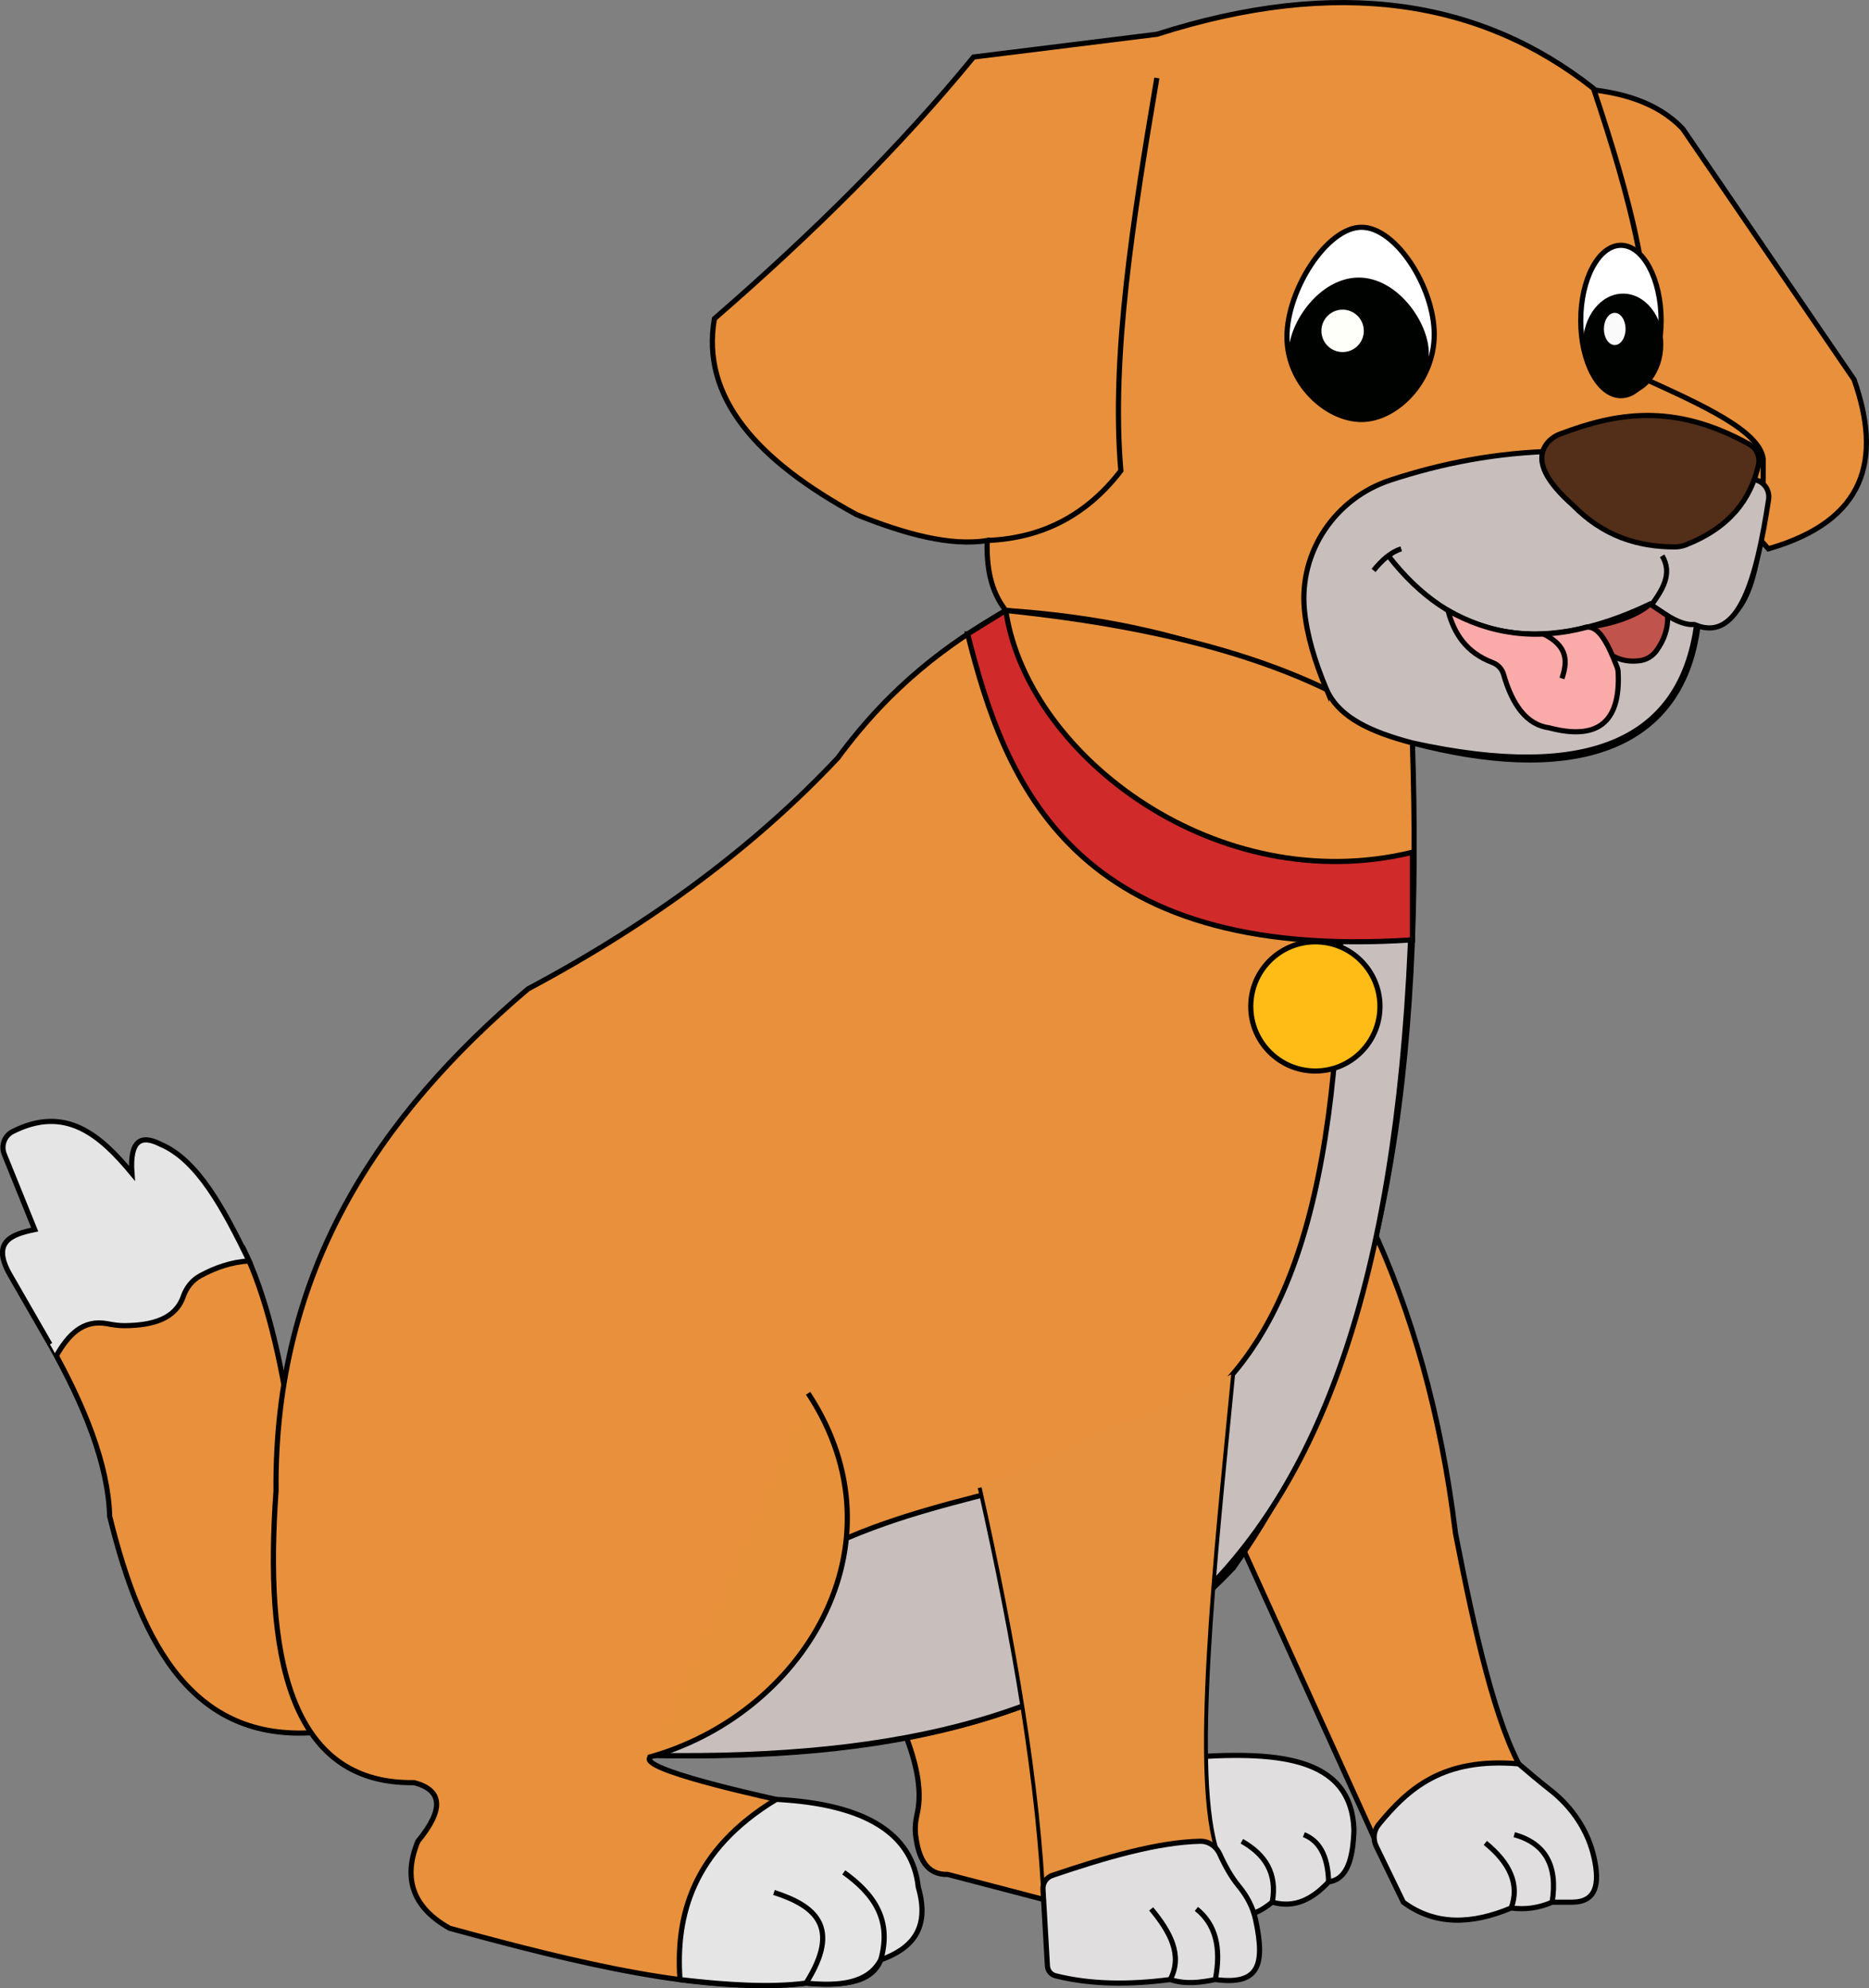
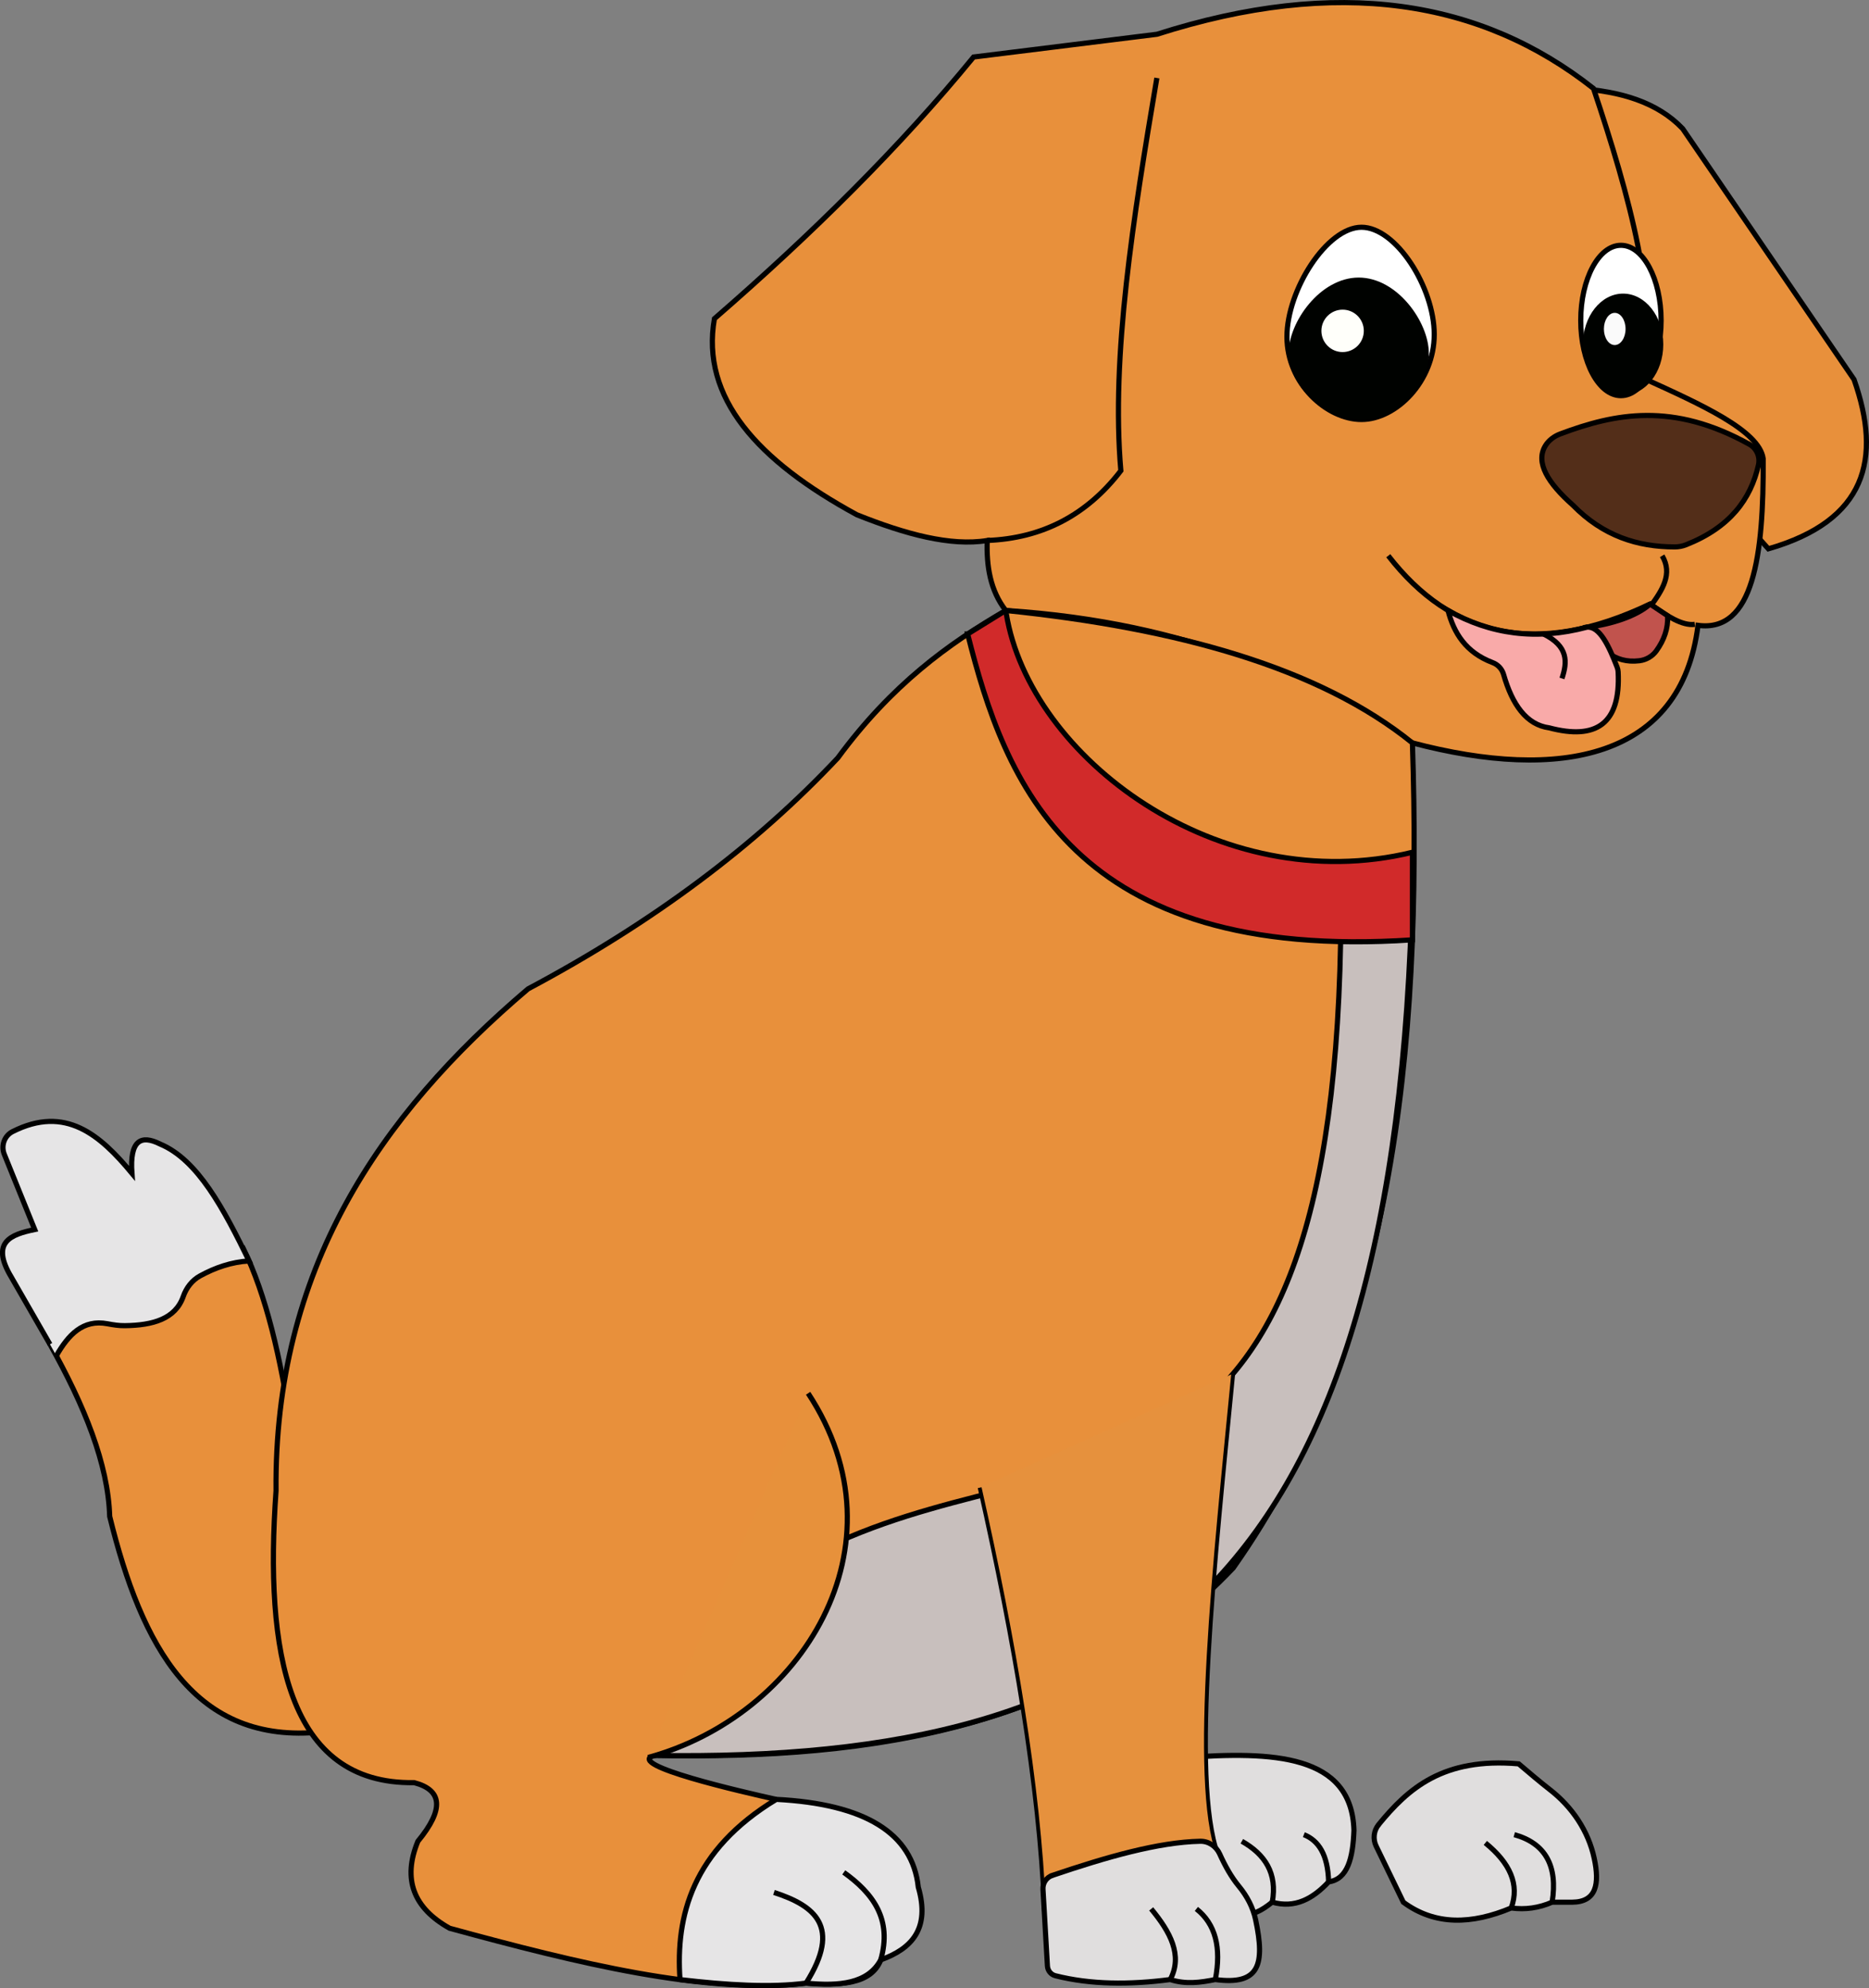
<svg xmlns="http://www.w3.org/2000/svg" id="Calque_2" viewBox="0 0 362.23 385.28">
  <rect x="0" y="0" width="362.23" height="385.28" fill="#808080" stroke="none" />
  <defs>
    <style>
      .cls-1 {
        fill: #e8903b;
      }

      .cls-1, .cls-2, .cls-3, .cls-4, .cls-5, .cls-6, .cls-7, .cls-8, .cls-9, .cls-10, .cls-11, .cls-12, .cls-13 {
        stroke: #000;
        stroke-miterlimit: 10;
      }

      .cls-14 {
        fill: #fffffa;
      }

      .cls-2 {
        fill: #e6e5e6;
      }

      .cls-3 {
        fill: #c8bfbd;
      }

      .cls-4 {
        fill: #f9aaa9;
      }

      .cls-5 {
        fill: #ffbc17;
      }

      .cls-6 {
        fill: #e6913d;
        stroke-width: .75px;
      }

      .cls-7 {
        fill: #fff;
      }

      .cls-15 {
        fill: #000200;
      }

      .cls-8 {
        fill: #d12a2a;
      }

      .cls-16 {
        fill: #fafafa;
      }

      .cls-9 {
        fill: #c1534d;
      }

      .cls-10 {
        fill: none;
      }

      .cls-11 {
        fill: #e0dede;
      }

      .cls-12 {
        fill: #e7913b;
      }

      .cls-13 {
        fill: #532e19;
      }
    </style>
  </defs>
  <g id="Calque_1-2" data-name="Calque_1">
    <g>
-       <path class="cls-1" d="M175.09,335.2c2.42,6.03,3.74,11.63,2.67,16.29-.32,1.38-.48,2.79-.3,4.19.56,4.46,2.1,7.68,6.23,7.58l20.54,5.37,3.89-24.97-5.37-10.88-8.86-6.85-18.8,9.26Z" />
-       <path class="cls-11" d="M229.47,340.63c17.27-1.28,32.51-.63,32.94,14.09-.2,5.27-1.18,9.47-4.91,9.98-3.04,3.25-6.49,5.19-10.93,3.93-2.02,1.62-3.97,2.74-5.7,2.09-7.11-6.99-10.35-17.54-11.4-30.09Z" />
-       <path class="cls-1" d="M295.13,343.25l-28.36,13.89-30.62-67.49,29.49-52.46c7.89,16.89,13.6,36.58,16.45,59.97,3.79,19.54,7.83,37.15,13.04,46.08Z" />
+       <path class="cls-11" d="M229.47,340.63c17.27-1.28,32.51-.63,32.94,14.09-.2,5.27-1.18,9.47-4.91,9.98-3.04,3.25-6.49,5.19-10.93,3.93-2.02,1.62-3.97,2.74-5.7,2.09-7.11-6.99-10.35-17.54-11.4-30.09" />
      <path class="cls-11" d="M267.19,353.6c5.73-7,12.49-13.05,27.15-11.77,2.02,1.7,4.07,3.47,6.03,4.99,4.31,3.34,7.47,8,8.61,13.34,1.05,4.92.44,8.44-4.27,8.48h-3.89c-2.58,1.12-5.22,1.49-7.93,1.12-7.65,3.2-14.73,3.44-20.91-1.12l-5.27-10.87c-.66-1.36-.48-2.99.48-4.16Z" />
      <path class="cls-1" d="M62.34,335.64l-5.9-58.78c-2.04-13.68-4.85-25.9-9.3-34.95-17.5,5.12-34.15,10.42-37.45,18.61,6.66,11.87,11.26,23.19,11.57,33.36,6.2,25.2,16.45,44.31,41.08,41.76Z" />
      <path class="cls-2" d="M10.92,262.74c2.33-4.07,5.17-7.11,9.91-6.2,1.11.21,2.23.39,3.36.37,5.44-.06,9.8-1.31,11.32-5.64.59-1.69,1.7-3.15,3.27-4.01,2.93-1.6,6.05-2.68,9.49-2.9-4.89-10.04-9.93-19.61-17.25-22.65-3.7-1.86-5.91-.74-5.45,5.67-6.18-7.45-12.89-13.26-23.13-8.08-1.6.81-2.28,2.74-1.61,4.4l5.9,14.58c-4.69.97-8.61,2.45-4.54,9.22l7.49,13.02" />
      <path class="cls-1" d="M305.72,17.14c8.3.54,15.48,2.63,20.4,7.8l33.21,48.61c5.42,15.38,2.39,27.33-16.6,32.81l-40.01-44.61,3-44.61Z" />
      <path class="cls-1" d="M194.93,118.3c36.5,2.43,58.28,13.68,78.81,25.67,28.58,7.54,52.12,3.11,55.35-22.78,10.74,1.43,12.75-13.44,12.63-32.31-.75-5.42-12.01-10.49-23.2-15.57,2.92-14.8-2.58-34.97-9.69-56.17C286.97-.1,259.21-4.54,224.23,6.64l-35.54,4.41c-14.18,17.31-31.16,34.17-50.23,50.71-2.69,15.32,8.39,27.56,27.61,38,9.43,3.78,18.18,6.14,25.26,4.99-.15,4.97.56,9.65,3.59,13.56Z" />
      <path class="cls-1" d="M150.44,348.72c-6.5-1.46-29.3-6.65-23.75-8.53,43.1.9,83.03-5.5,112.32-36.32,30.75-43.52,36.68-99.7,34.73-159.89-18-14.56-45.49-22.24-78.81-25.67-11.12,6.43-22.11,14.38-32.56,28.58-15.88,16.92-35.83,31.88-60.04,44.76-29.01,24.63-49.22,54.65-48.83,97.25-2.24,31.19,2.19,56.96,26.77,56.57,5.45,1.43,5.87,5.13.72,11.37-3.03,7.37-.84,12.94,6.15,16.85,24.87,6.79,49.29,12.81,69.09,10.65,6.54.44,12.57.3,14.47-4.5" />
      <path class="cls-3" d="M126.69,340.19c95.39,1.54,144.11-33.61,147.05-169.25l-11.26,2.84c-1.52.38-2.58,1.75-2.59,3.32-.71,121.45-50.05,100.45-97.53,121.76l-35.67,41.33Z" />
      <path class="cls-12" d="M125.62,340.59c29.66-8.08,50.51-40.95,31-70.58" />
      <path class="cls-2" d="M150.44,348.72c-16.27,9.87-19.52,22.61-18.65,34.92,9.14,1.07,17.63,1.59,24.43.68,6.46.65,12.01.09,14.47-4.5,6.03-2.17,9.62-6.06,7.28-14.1-1.12-10.45-10.3-16.12-27.54-17.01Z" />
      <path class="cls-10" d="M150,366.75c7.87,2.56,13.17,6.59,6.22,17.57" />
      <path class="cls-10" d="M163.53,362.86c5.71,4.09,9.42,9.12,7.16,16.96" />
      <path class="cls-6" d="M239.01,266.19c-3.49,35.96-8.23,78.79-2.87,93.28l-33.81,10.48c-1-23.99-5.76-51.82-12.46-81.64" />
      <path class="cls-11" d="M203.94,363.45c10.48-3.55,20.52-6.45,28.67-6.62,1.63-.04,3.1.97,3.77,2.45,1.06,2.33,2.25,4.48,3.72,6.26,1.57,1.9,2.74,4.1,3.25,6.5,1.85,8.7.74,12.74-7.81,11.59-2.84.57-5.71.98-8.74,0-7.92,1.03-15.43.99-22.26-.74-.87-.22-1.49-1-1.54-1.9l-.86-14.87c-.07-1.19.67-2.29,1.8-2.67Z" />
      <path class="cls-11" d="M223.11,369.94c3.7,4.47,6.17,8.99,3.69,13.7" />
      <path class="cls-11" d="M231.87,369.94c3.67,2.9,4.89,7.46,3.67,13.7" />
      <path class="cls-11" d="M287.87,357.15c4.75,3.86,6.69,8.03,5.02,12.6" />
      <path class="cls-11" d="M293.48,355.55c6.02,1.67,8.47,6.03,7.34,13.08" />
-       <path class="cls-3" d="M257.09,133.61c-2.27-5.37-3.81-10.54-4.28-15.42-1.08-11.24,5.95-21.63,16.68-25.15,19.85-6.51,42.39-8.41,70.92,0,1.61.48,2.61,2.09,2.36,3.75-2.34,15.39-5.71,27.54-13.97,24.41-3.04,22.02-20.59,30.37-55.06,22.78-7.6-2.01-14.18-4.74-16.65-10.37Z" />
      <path class="cls-10" d="M269.06,107.7c12.2,15.75,28.74,19.87,50.73,9.36,3.33,2.36,6.25,4.25,8.68,3.94" />
-       <path class="cls-10" d="M266.21,110.55c1.61-1.99,3.35-3.55,5.36-4.19" />
      <path class="cls-9" d="M319.79,117.06l3.41,2.27c.12,2.46-.68,4.72-2.2,6.82-.77,1.06-1.97,1.74-3.27,1.9-4.97.61-7.8-2.51-10.13-6.5,4.53-.51,9.65-2.16,12.19-4.48" />
      <path class="cls-4" d="M289.27,128.4c1.03.39,1.82,1.22,2.13,2.28,1.69,5.9,4.43,9.78,8.87,10.38,8.98,2.37,13.87-.67,13.34-10.86-.02-.3-.08-.6-.19-.88-1.65-4.27-3.41-7.94-5.82-7.78-9.8,2.63-18.76,1.41-26.97-3.24,1.16,4.39,3.43,8.12,8.63,10.1Z" />
      <path class="cls-13" d="M302.43,84.08c10.59-3.97,21.79-6.21,36.62,2.03,1.41.78,2.11,2.42,1.76,3.99-1.5,6.65-5.53,12.11-14.02,15.47-.7.28-1.46.42-2.21.42-7.17,0-13.88-2.1-19.74-8.09-4.86-4.31-7.29-8.25-5.35-11.49.66-1.1,1.74-1.88,2.94-2.33Z" />
      <path class="cls-7" d="M277.97,64.81c0-9.1-7.4-20.77-14.1-20.77s-14.45,12.14-14.45,21.24,7.75,16.02,14.45,16.02,14.1-7.38,14.1-16.48Z" />
      <path class="cls-15" d="M276.93,68.44c0,5.99-5.55,12.85-13.06,12.85s-14.13-6.87-14.13-12.85,6.09-14.65,13.59-14.65,13.59,8.67,13.59,14.65Z" />
      <circle class="cls-14" cx="260.21" cy="64.12" r="4.11" />
      <ellipse class="cls-7" cx="314.15" cy="62.11" rx="7.79" ry="14.57" />
      <ellipse class="cls-15" cx="314.57" cy="66.75" rx="7.79" ry="9.85" />
      <ellipse class="cls-16" cx="312.95" cy="63.75" rx="2.1" ry="3.12" />
      <path class="cls-10" d="M224.21,15.11c-4.56,27.04-8.9,53.9-6.98,76.11-6.59,8.6-15.22,13.11-25.9,13.52" />
      <path class="cls-10" d="M302.72,131.48c1.06-3.17,1.27-6.23-3.57-8.61" />
      <path class="cls-10" d="M319.85,117.53c2.33-3.15,4.38-6.32,2.29-9.82" />
      <path class="cls-8" d="M187.54,122.87c7.18,28.61,20.23,63.66,86.2,59.27v-16.97c-37.6,9.15-74.18-18.45-78.71-46.23-.05-.31-.39-.47-.65-.3l-6.84,4.23Z" />
-       <circle class="cls-5" cx="254.93" cy="195.04" r="12.52" />
      <path class="cls-11" d="M240.68,356.83c4.47,2.53,6.92,6.19,5.9,11.8" />
      <path class="cls-11" d="M252.7,355.55c2.86,1.14,4.66,3.89,4.8,9.15" />
    </g>
  </g>
</svg>